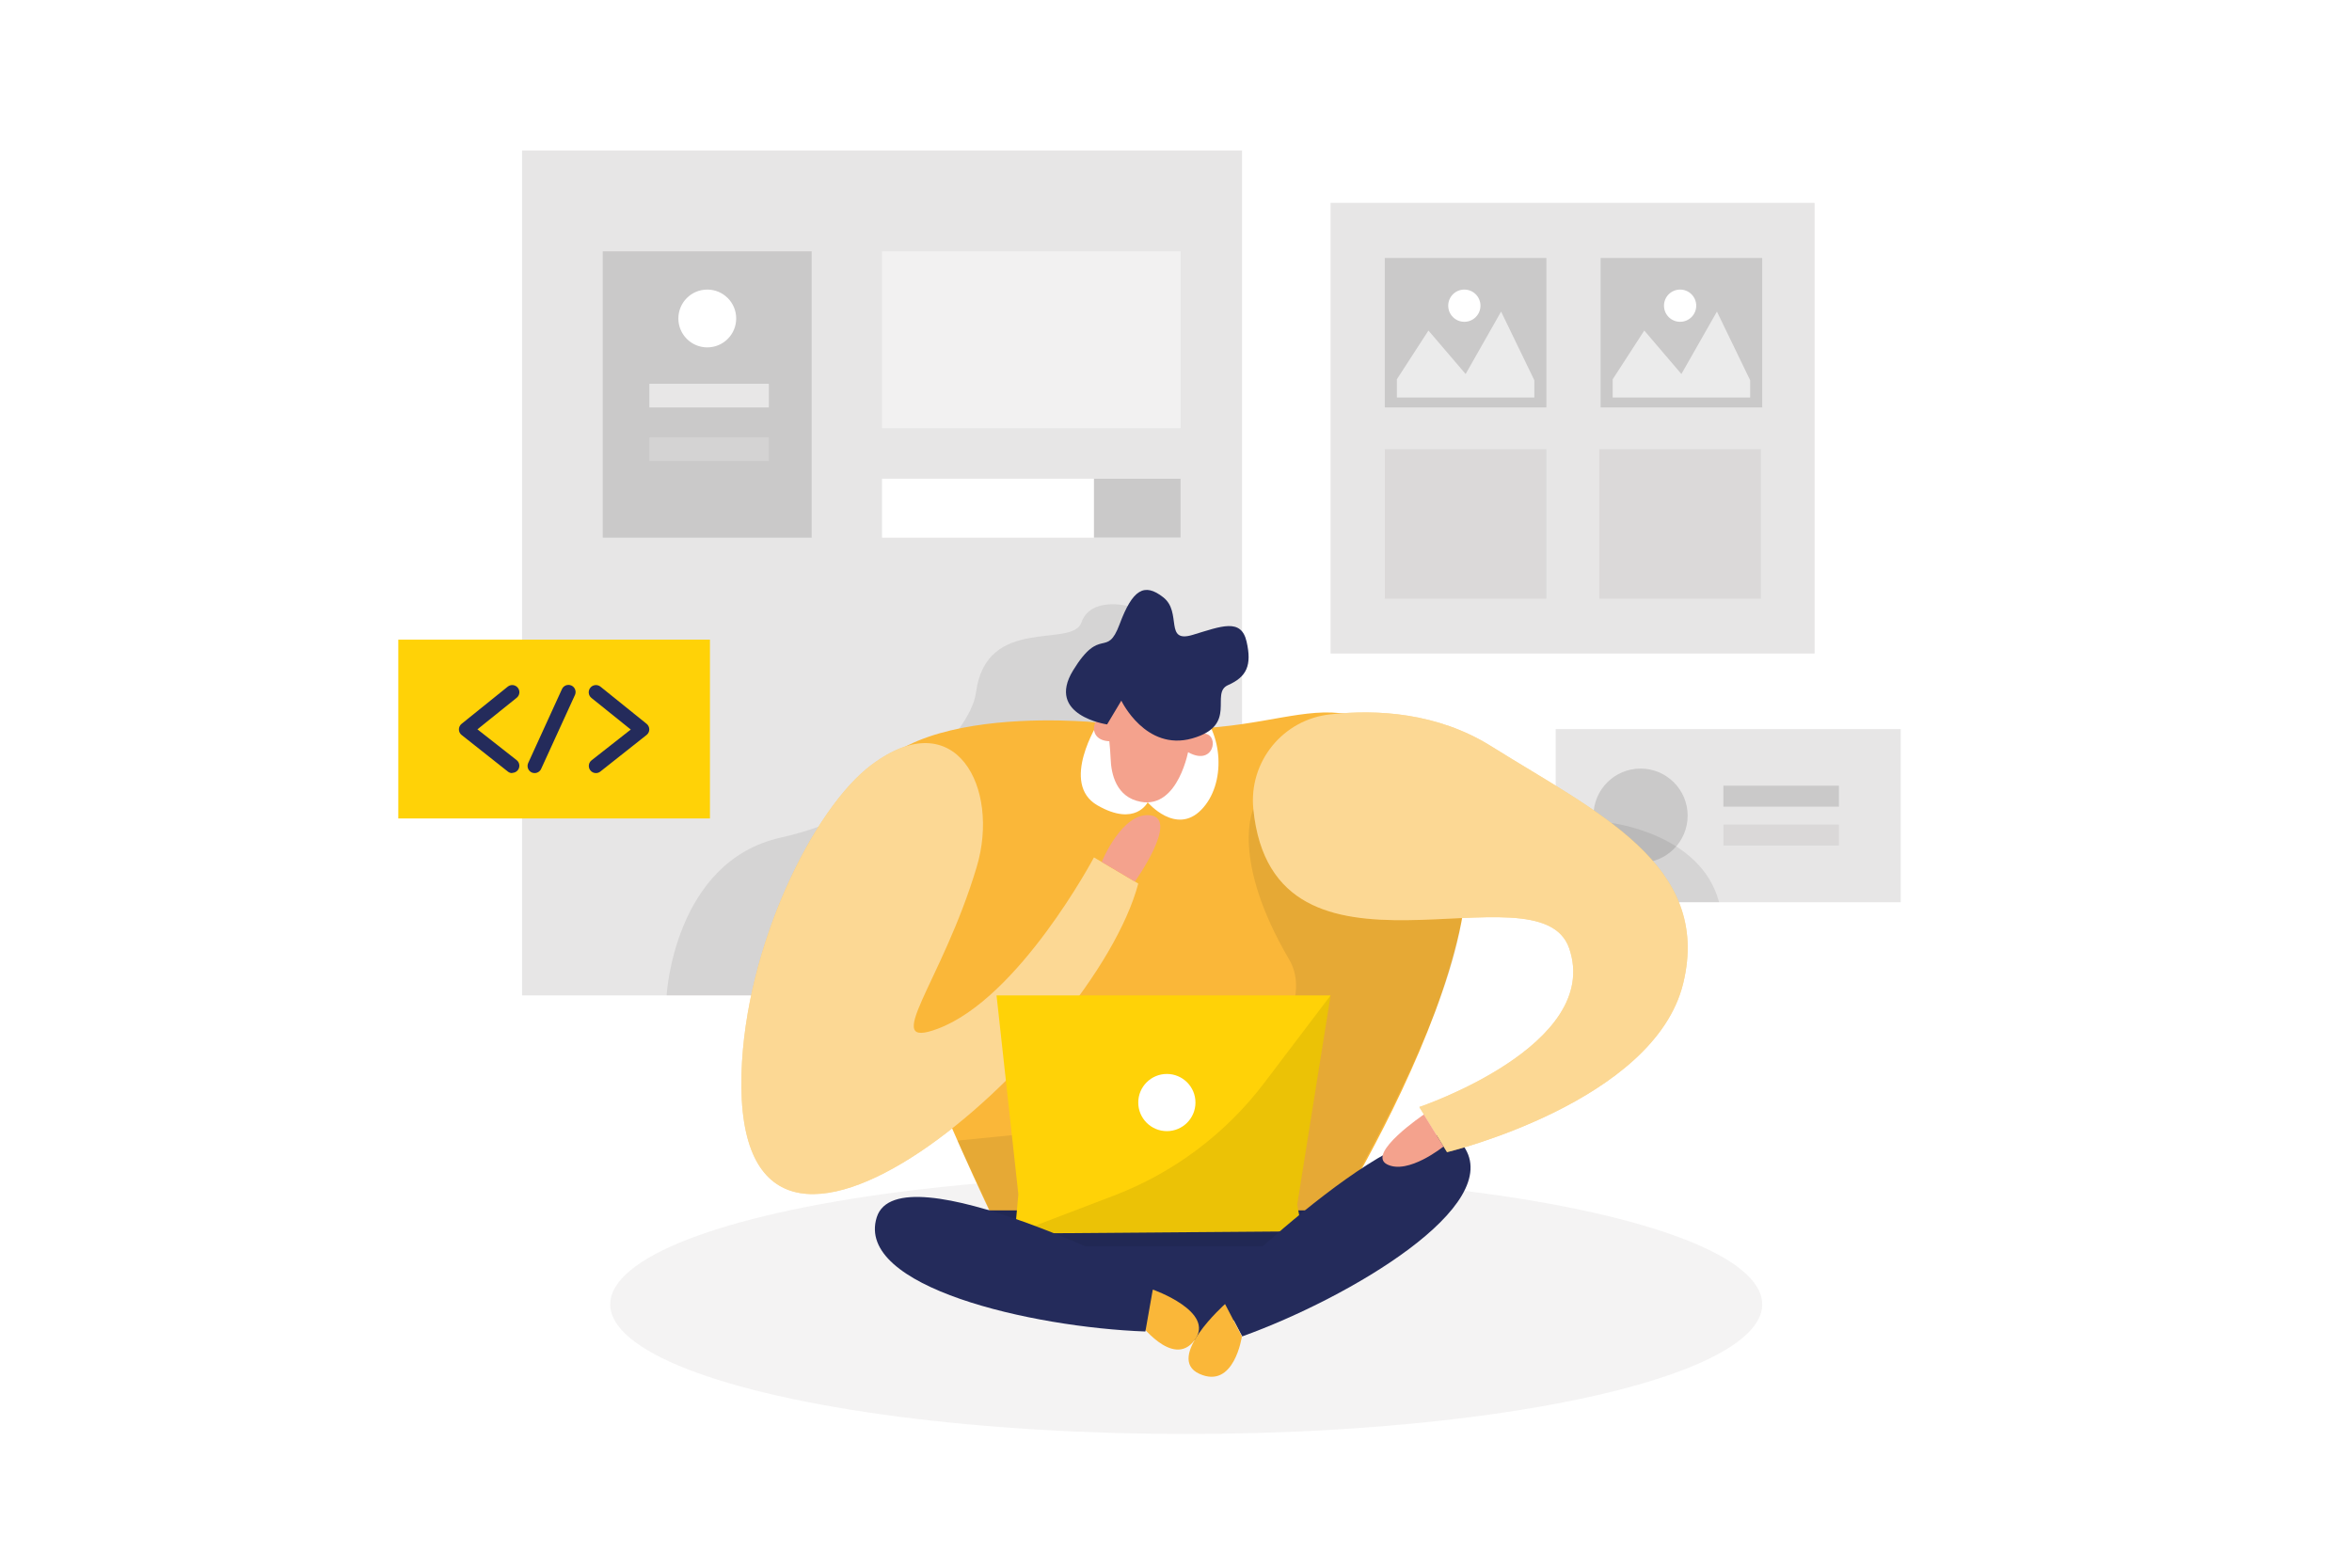
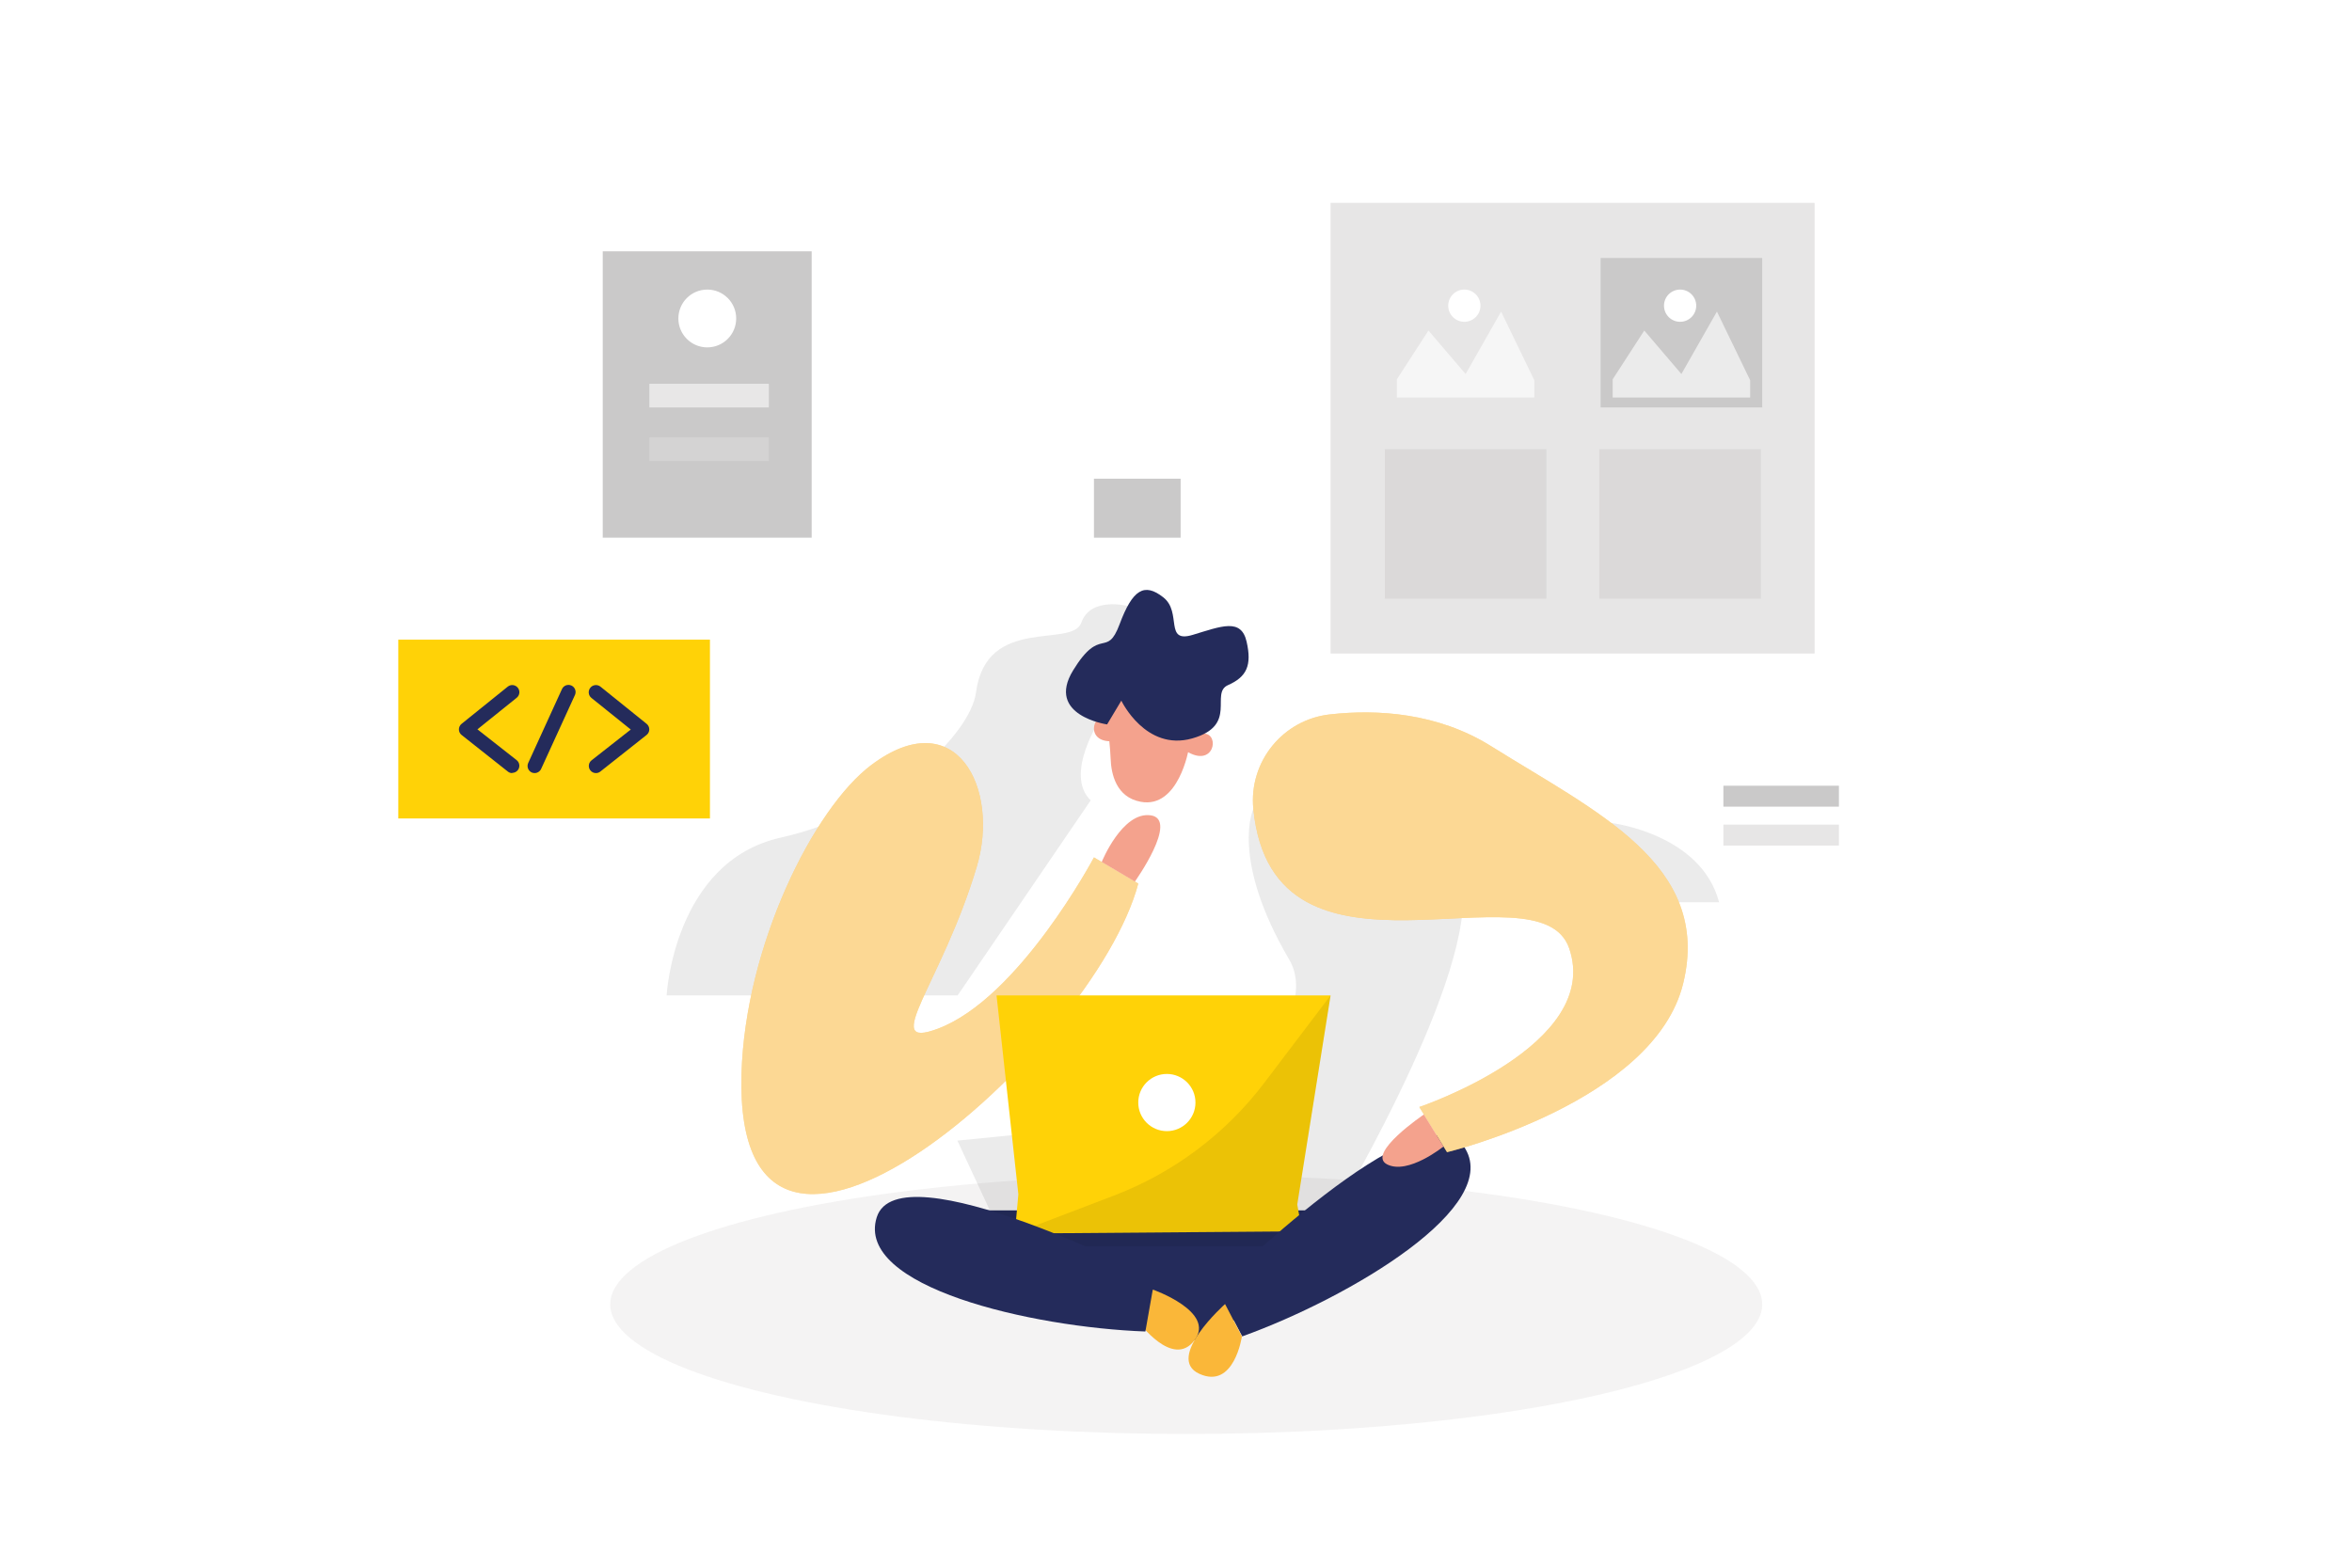
<svg xmlns="http://www.w3.org/2000/svg" id="Ebene_1" data-name="Ebene 1" viewBox="0 0 1500 1000">
  <defs>
    <style> .cls-1 { fill: #f4a28d; } .cls-2 { fill: #fab739; } .cls-3, .cls-4 { fill: #e7e6e6; } .cls-5, .cls-6, .cls-7, .cls-8, .cls-9 { fill: #fff; } .cls-10 { fill: #ffd207; } .cls-11, .cls-12, .cls-13 { fill: #cac9c9; } .cls-14 { fill: #242b5b; } .cls-6 { opacity: .19; } .cls-6, .cls-7, .cls-8, .cls-12, .cls-4, .cls-13, .cls-9, .cls-15 { isolation: isolate; } .cls-7 { opacity: .56; } .cls-8 { opacity: .63; } .cls-12, .cls-4 { opacity: .45; } .cls-13 { opacity: .44; } .cls-9 { opacity: .46; } .cls-15 { fill: #010101; opacity: .08; } </style>
  </defs>
  <rect class="cls-5" x="-3063.07" y="-123.17" width="6255.17" height="2241.38" />
-   <rect class="cls-3" x="332.95" y="96.03" width="459.17" height="538.91" />
  <rect class="cls-3" x="848.58" y="129.4" width="308.69" height="287.47" />
-   <rect class="cls-3" x="992.15" y="465.07" width="220.04" height="110.46" />
  <path class="cls-15" d="M719.12,386.54s-23.58-6.12-29.47,10.58-60.62-5.04-67.2,44.54c-3.67,27.64-56.16,77.42-124.44,92.61-68.28,15.2-72.87,100.7-72.87,100.7h185.59l123.17-180.61-14.77-67.82Z" />
  <ellipse class="cls-4" cx="756.52" cy="832.02" rx="367.34" ry="82.69" />
-   <path class="cls-2" d="M700.42,460.91s-160.7-17.03-154.64,67.99c6.06,85.02,96.15,266.05,96.15,266.05h197.38s149.79-229.73,76.93-303.61c-72.87-73.88-89.53-10.45-215.81-30.42Z" />
  <polygon class="cls-14" points="641.64 822.59 761.76 855.01 868.32 800.91 884.5 772.09 777.09 772.09 606.2 772.09 641.64 822.59" />
  <path class="cls-2" d="M622.91,552.97c15.03-50.33-13.39-105.32-67.17-65.04-36.87,27.61-80.59,115.67-82.85,197.11-5.24,187.29,224.49-14.18,253.05-121.43l-28.26-16.7s-47.65,89.83-99.56,109.28c-37.46,14.05,2.55-28.85,24.79-103.22Z" />
  <path class="cls-9" d="M622.91,552.97c15.03-50.33-13.39-105.32-67.17-65.04-36.87,27.61-80.59,115.67-82.85,197.11-5.24,187.29,224.49-14.18,253.05-121.43l-28.26-16.7s-47.65,89.83-99.56,109.28c-37.46,14.05,2.55-28.85,24.79-103.22Z" />
  <path class="cls-5" d="M700.42,460.91s-24.73,38.91-.49,52.82c24.23,13.92,32-1.96,32-1.96,0,0,18.04,21.29,34.19,4.78,16.15-16.51,13.85-49.39-2.59-64.55-16.44-15.16-63.11,8.91-63.11,8.91Z" />
  <path class="cls-1" d="M706.05,462.09c1.17,7.2,1.92,14.46,2.26,21.75,.33,9.82,3.5,24.73,19.22,27.61,24.2,4.49,30.62-33.76,30.62-33.76,0,0,15.23-36.02-10.97-40.77-23.71-4.58-45.95-7.73-41.13,25.18Z" />
  <path class="cls-15" d="M799.32,516.06s-15,31.5,22.92,96.12c21.71,37.01-45.19,98.74-45.19,98.74l-166.46,16.67,31.34,67.36h197.38s86.72-141.08,93.4-213.65c6.68-72.57-133.39-65.24-133.39-65.24Z" />
  <path class="cls-1" d="M756.52,479.09s1.38-11.63,11.49-11.13,6.16,22.2-11.49,11.13Z" />
  <path class="cls-1" d="M711.88,472.6s3.54-11.13-5.86-14.9-14.8,17.68,5.86,14.9Z" />
-   <circle class="cls-11" cx="1046.28" cy="520.29" r="30.03" />
  <polygon class="cls-10" points="649.46 761.84 635.55 634.97 848.58 634.97 827.32 768.33 830.37 785.42 647.2 786.86 649.46 761.84" />
  <path class="cls-15" d="M1027.58,524.94s57.34,6.81,68.77,50.6h-38.84l-29.93-50.6Z" />
  <path class="cls-2" d="M735.2,822.59s40.44,14.15,26.56,32.42c-13.89,18.27-35.83-12.08-35.83-12.08l9.27-20.34Z" />
  <path class="cls-15" d="M848.58,634.97l-42.21,55.67c-24.65,32.54-57.94,57.51-96.08,72.05l-63.07,24.07,168.92-1.34h14.25l-3.05-17.09,21.25-133.35Z" />
  <path class="cls-14" d="M706.05,462.09s-39.3-5.63-21.68-34.45,21.38-7.24,29.67-29.47c8.29-22.24,15.75-26.66,27.87-17.13,12.12,9.53,.39,29.47,18.73,23.94,18.34-5.53,30.91-10.87,34.39,4.32s0,22.5-11.82,27.71c-11.82,5.21,6.75,25.67-22.92,34.03-29.67,8.35-45.16-24.1-45.16-24.1l-9.07,15.16Z" />
  <path class="cls-14" d="M736.44,815.55s-163.38-83.41-177.3-39.04c-13.92,44.37,98.67,70.15,171.34,72.83l5.96-33.8Z" />
  <circle class="cls-5" cx="744.17" cy="703.29" r="18.24" />
  <path class="cls-14" d="M776.17,822.07s130.31-129.13,157.19-91.07c26.89,38.05-72.7,96.84-141.11,121.46l-16.08-30.39Z" />
  <path class="cls-2" d="M781.28,831.83s-38.61,34.39-16.37,44.51c22.24,10.12,27.12-23.87,27.12-23.87l-10.74-20.63Z" />
  <path class="cls-2" d="M799.32,516.06c-3.01-30.21,18.93-57.19,49.12-60.39,29.47-3.27,68.18-1.21,102.6,20.34,66.81,41.89,140.82,75.32,122.45,151.17s-150.64,107.78-150.64,107.78l-17.68-28.82s116.85-39.3,95.59-101.23c-19.26-55.57-188.86,37.33-201.44-88.85Z" />
  <path class="cls-9" d="M799.32,516.06c-3.01-30.21,18.93-57.19,49.12-60.39,29.47-3.27,68.18-1.21,102.6,20.34,66.81,41.89,140.82,75.32,122.45,151.17s-150.64,107.78-150.64,107.78l-17.68-28.82s116.85-39.3,95.59-101.23c-19.26-55.57-188.86,37.33-201.44-88.85Z" />
  <path class="cls-1" d="M908.08,710.92s-36.87,24.92-23.48,31.8,36.02-11.4,36.02-11.4l-12.54-20.4Z" />
  <path class="cls-1" d="M702.62,549.83s13.1-32.36,31.27-29.74-10.12,42.25-10.12,42.25l-21.16-12.51Z" />
  <rect class="cls-11" x="384.4" y="160.31" width="133.25" height="182.67" />
-   <rect class="cls-11" x="883.16" y="164.57" width="103.06" height="95.33" />
  <rect class="cls-13" x="883.16" y="286.53" width="103.06" height="95.33" />
  <rect class="cls-13" x="1019.98" y="286.53" width="103.06" height="95.33" />
  <polygon class="cls-8" points="890.85 241.96 911 210.84 934.71 238.58 957.33 198.76 978.52 242.55 978.52 253.55 890.85 253.55 890.85 241.96" />
  <circle class="cls-5" cx="933.89" cy="194.99" r="10.28" />
  <rect class="cls-11" x="1020.8" y="164.57" width="103.06" height="95.33" />
  <polygon class="cls-8" points="1028.5 241.96 1048.64 210.84 1072.32 238.58 1094.98 198.76 1116.17 242.55 1116.17 253.55 1028.5 253.55 1028.5 241.96" />
  <circle class="cls-5" cx="1071.5" cy="194.99" r="10.28" />
  <rect class="cls-10" x="254.02" y="408.02" width="198.75" height="114.06" />
  <path class="cls-14" d="M326.69,493.14c-1.03,.02-2.03-.33-2.82-.98l-29.47-23.32c-1.09-.85-1.73-2.15-1.74-3.54,0-1.39,.63-2.7,1.7-3.57l29.47-23.74c1.96-1.57,4.83-1.26,6.4,.7,1.57,1.96,1.26,4.83-.7,6.4l-25.05,20.14,25.02,19.65c1.97,1.56,2.3,4.42,.74,6.39-.86,1.09-2.17,1.72-3.56,1.73v.13Z" />
  <path class="cls-14" d="M380.07,493.14c-1.4,0-2.71-.63-3.57-1.74-1.55-1.97-1.22-4.83,.75-6.39l25.02-19.65-25.05-20.14c-2-1.57-2.34-4.47-.77-6.47,1.57-2,4.47-2.34,6.47-.77h0l29.47,23.74c1.07,.87,1.7,2.18,1.7,3.57,0,1.38-.65,2.69-1.74,3.54l-29.47,23.32c-.79,.65-1.79,1-2.82,.98Z" />
  <path class="cls-14" d="M341,493.14c-.65,0-1.3-.14-1.9-.39-2.28-1.07-3.27-3.77-2.23-6.06l21.48-47.03c.98-2.31,3.65-3.39,5.97-2.41,2.31,.98,3.39,3.65,2.41,5.97-.03,.07-.06,.14-.1,.21l-21.48,46.96c-.72,1.66-2.35,2.73-4.16,2.75Z" />
  <circle class="cls-5" cx="451.07" cy="203.15" r="18.44" />
  <rect class="cls-7" x="414.13" y="244.81" width="76.21" height="15.1" />
  <rect class="cls-6" x="414.13" y="278.96" width="76.21" height="15.1" />
  <rect class="cls-9" x="562.52" y="160.31" width="190.43" height="112.82" />
  <rect class="cls-5" x="562.52" y="305.36" width="190.43" height="37.63" />
  <rect class="cls-11" x="697.67" y="305.36" width="55.28" height="37.63" />
  <rect class="cls-11" x="1099.1" y="501.19" width="73.68" height="13.36" />
  <rect class="cls-12" x="1099.1" y="526.02" width="73.68" height="13.36" />
</svg>